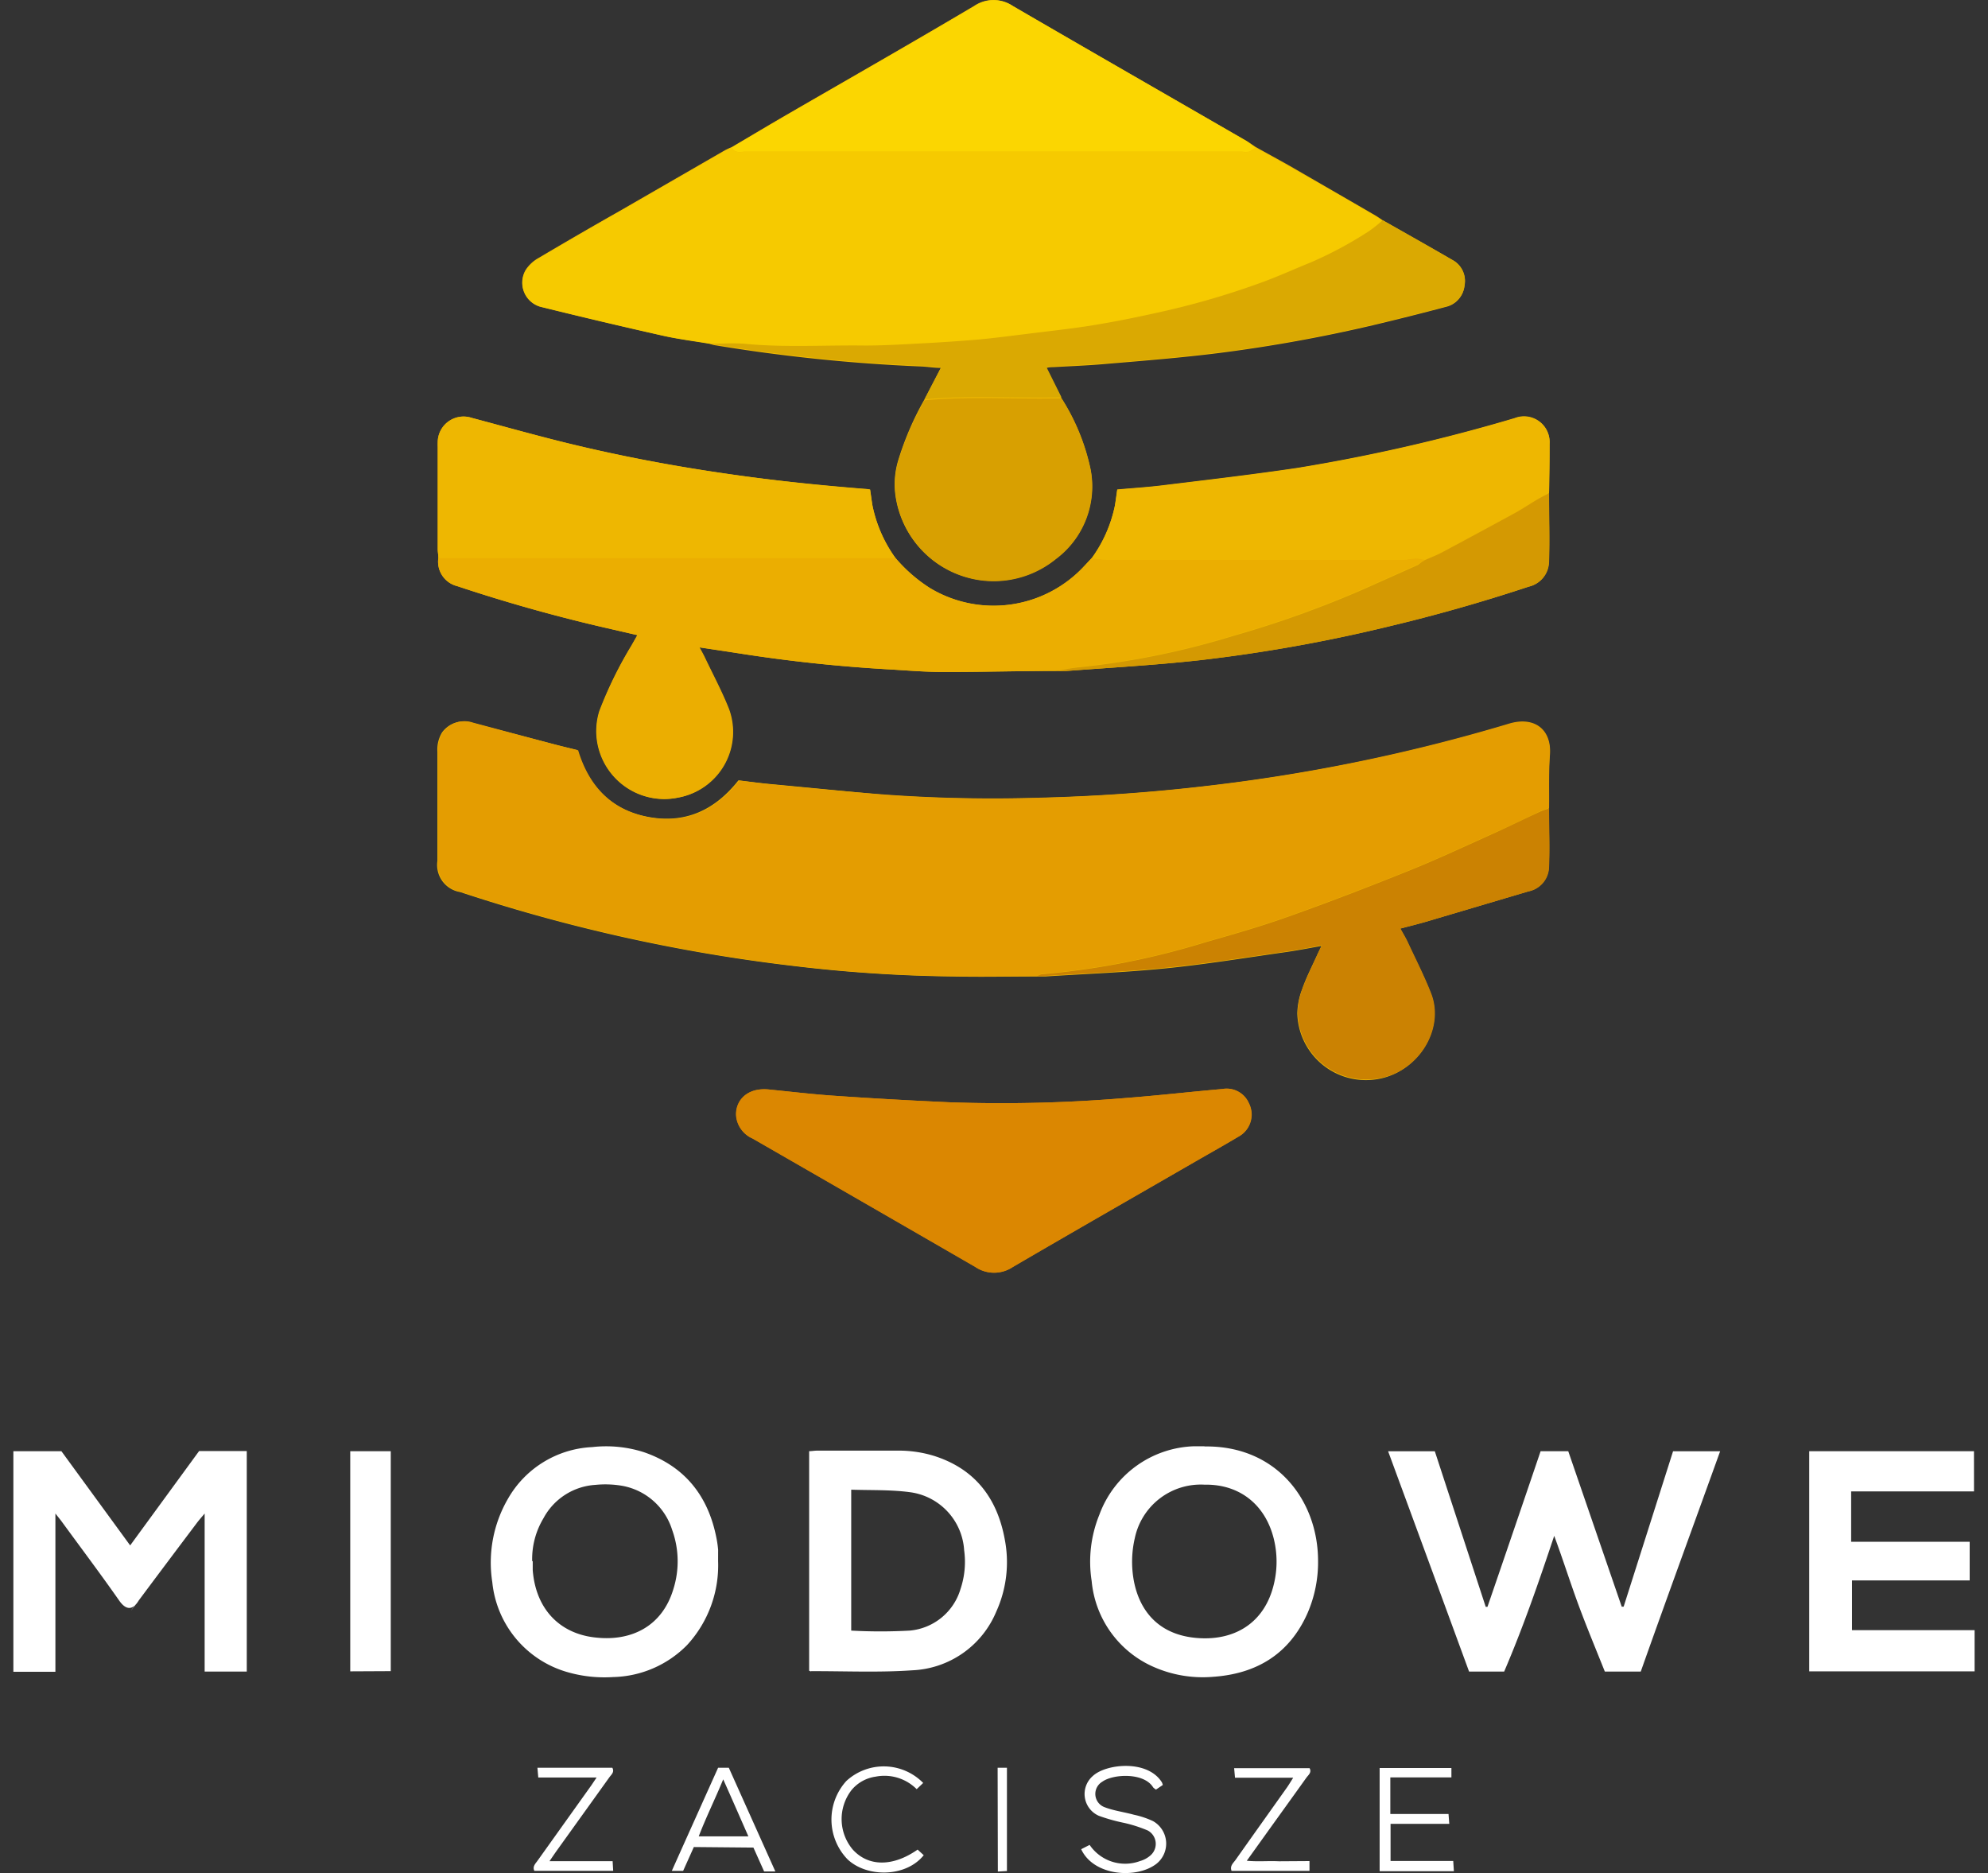
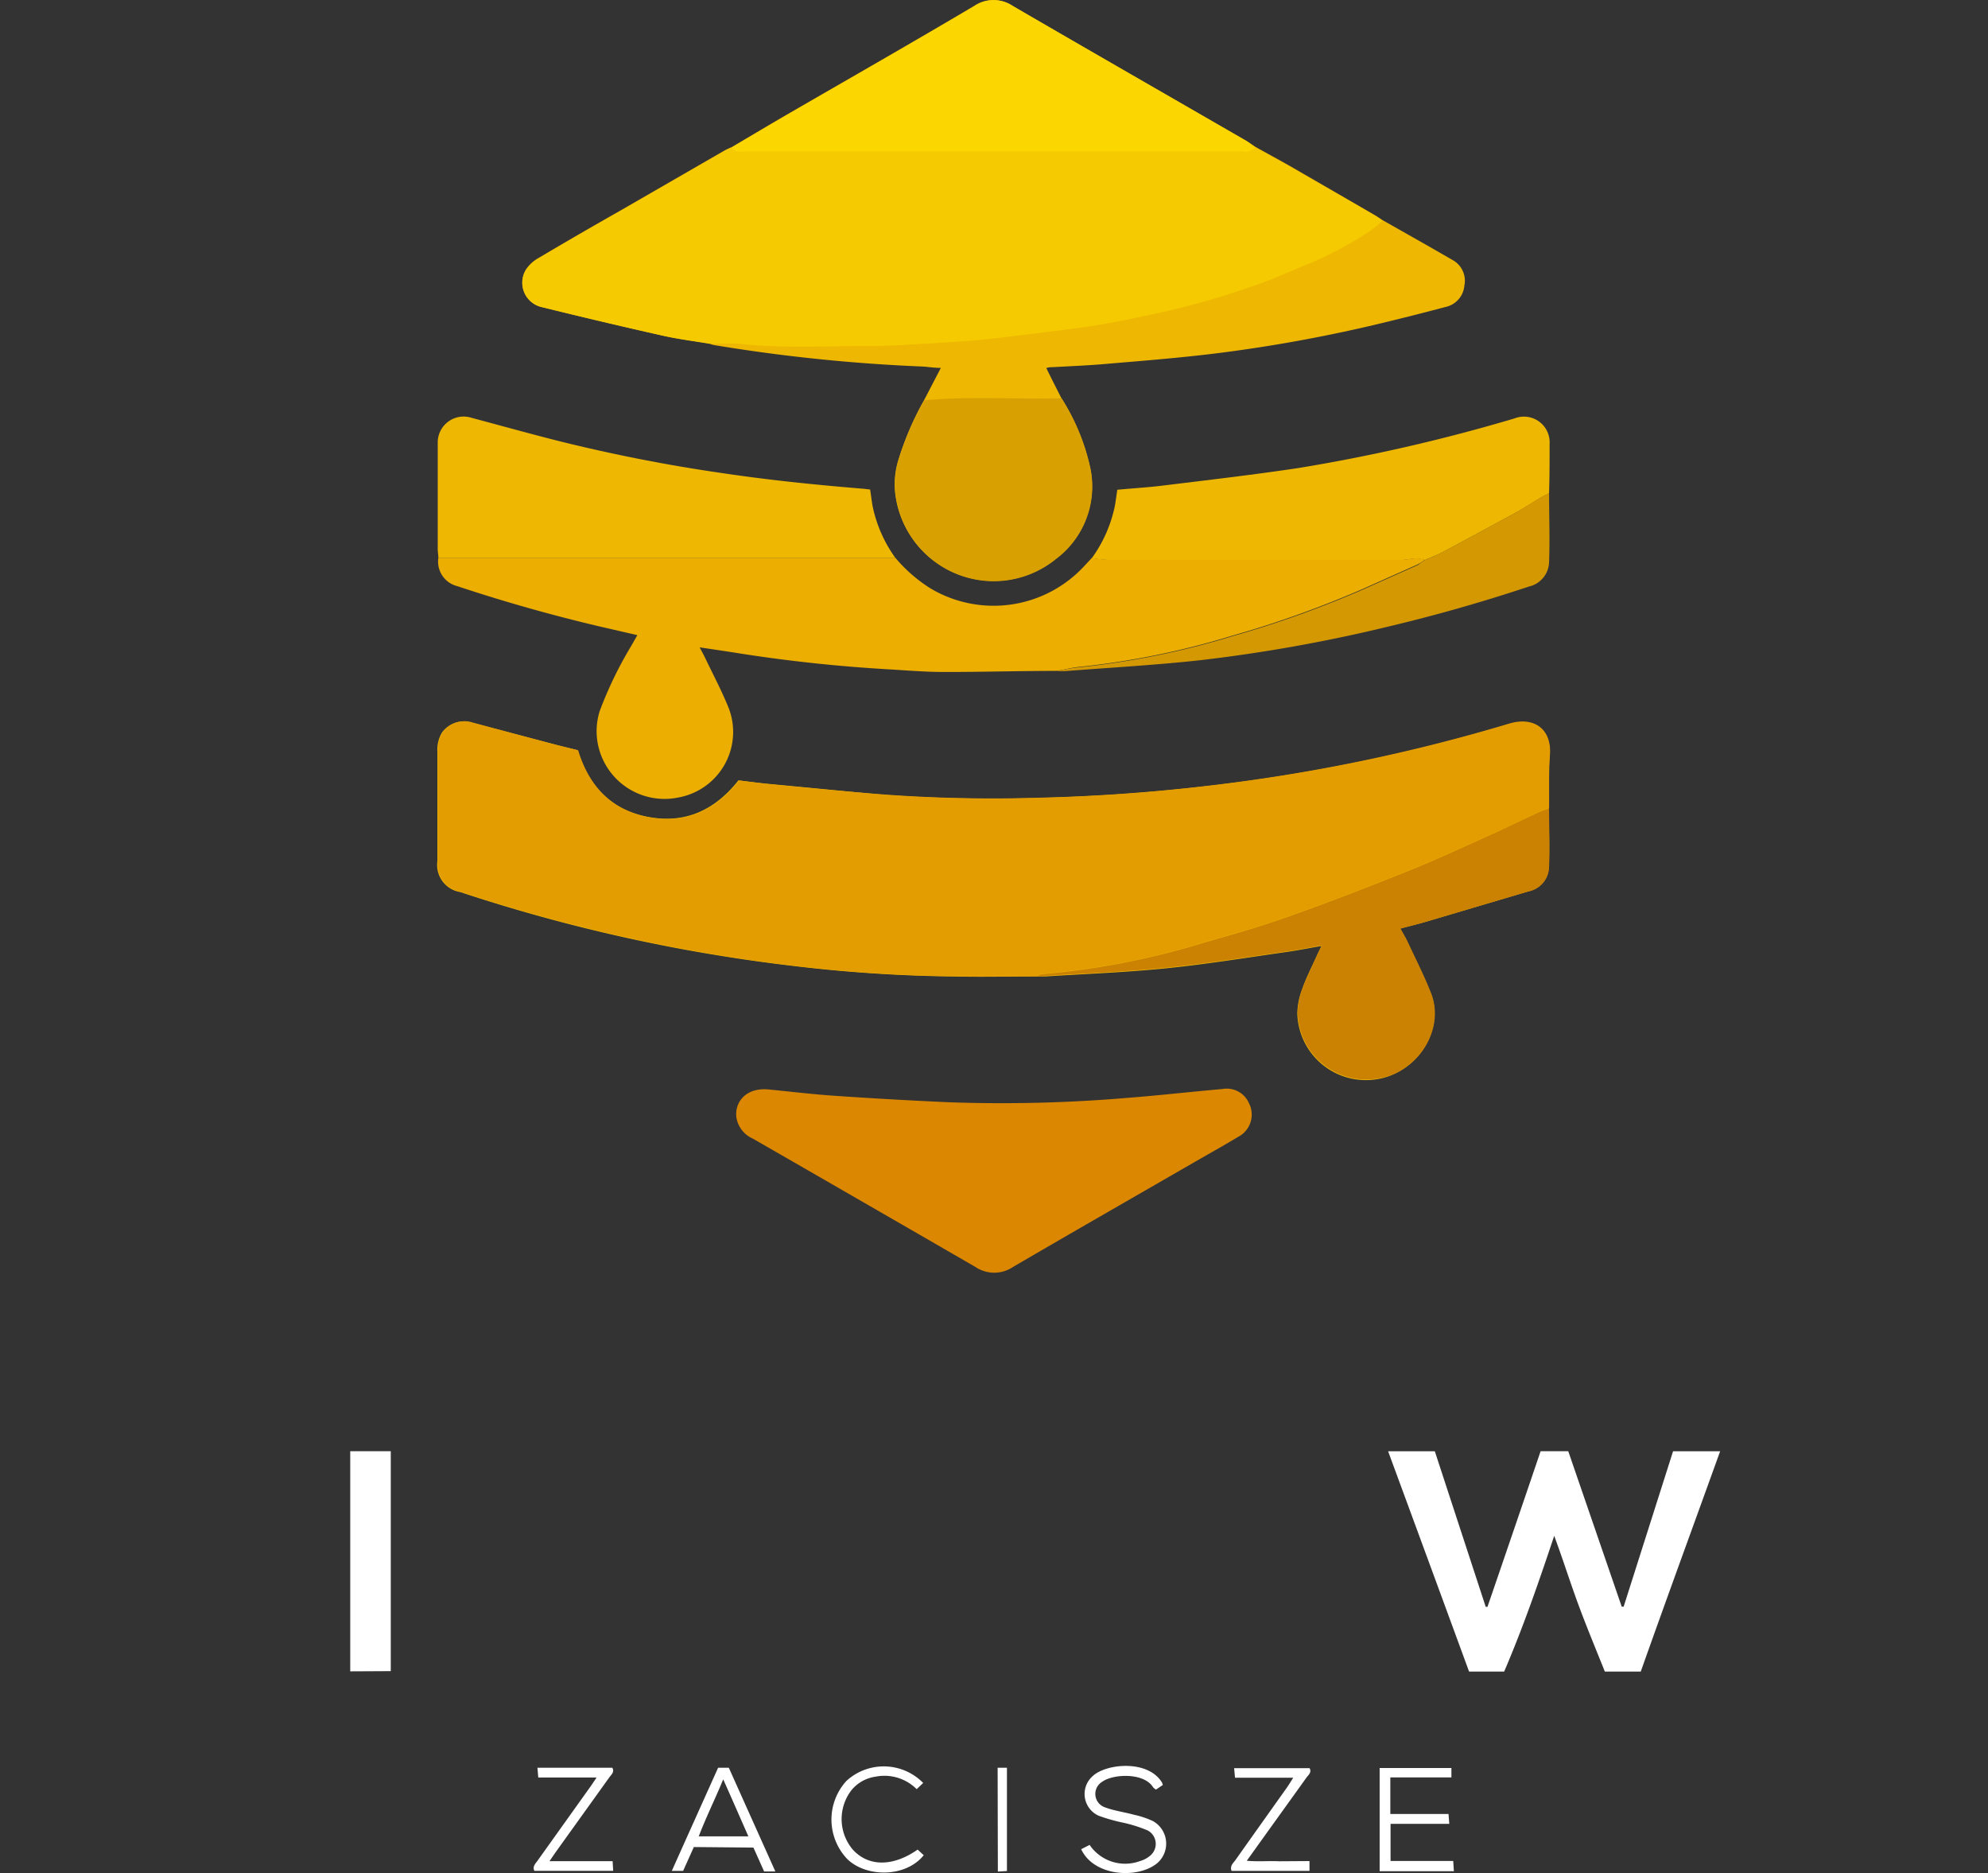
<svg xmlns="http://www.w3.org/2000/svg" clip-rule="evenodd" fill-rule="evenodd" stroke-linejoin="round" stroke-miterlimit="2" viewBox="0 0 69 65">
  <rect x="0" y="0" width="69" height="65" fill="#333333" stroke="none" />
  <g fill-rule="nonzero">
    <path d="M53.755 28.056c0 .68.033 1.356 0 2.031a.886.886 0 01-.717.847l-3.549 1.054c-.29.082-.58.153-.895.238.09.163.178.3.245.45.279.6.587 1.191.824 1.811.494 1.281-.53 2.881-2.082 2.989a2.38 2.38 0 01-2.554-2.302c.006-.291.064-.579.17-.85.137-.394.33-.769.505-1.151.044-.104.1-.208.163-.346-.43.075-.828.156-1.233.212-1.384.197-2.766.423-4.158.564s-2.792.193-4.192.283h-.312c-.969 0-1.938.022-2.903 0a51.123 51.123 0 01-5.588-.372 58.278 58.278 0 01-11.51-2.558.952.952 0 01-.787-1.08v-3.787a1.14 1.14 0 01.16-.669.93.93 0 011.058-.334l2.836.743c.26.07.52.13.806.2.371 1.225 1.144 2.068 2.44 2.317s2.331-.23 3.148-1.266c.371.044.772.1 1.166.134 1.303.122 2.599.252 3.906.37 1.794.126 3.593.161 5.39.105a63.133 63.133 0 005.8-.409 61.008 61.008 0 0010.47-2.146c.88-.267 1.486.19 1.423 1.073-.045.613-.023 1.233-.03 1.85z" fill="#eeb701" />
-     <path d="M26.733 37.814c.586.056 1.373.152 2.164.208 1.352.094 2.703.17 4.055.23 2.054.072 4.111.021 6.16-.152 1.113-.086 2.205-.212 3.308-.308.38-.07.763.132.92.486a.88.88 0 01-.37 1.173c-.491.294-.992.572-1.486.858-2.113 1.218-4.229 2.428-6.334 3.657a1.16 1.16 0 01-1.303 0 4332.34 4332.34 0 00-7.727-4.455.959.959 0 01-.564-.71c-.086-.523.308-1.099 1.177-.987z" fill="#db8701" />
-     <path d="M53.755 17.122c0 .79.033 1.585 0 2.38a.901.901 0 01-.702.858 59.049 59.049 0 01-4.878 1.384 53.385 53.385 0 01-6.58 1.17c-1.53.17-3.07.256-4.607.371h-.372c-1.295 0-2.599.037-3.887.034-.642 0-1.285-.056-1.927-.093a52.651 52.651 0 01-5.116-.546l-1.419-.215c.07.133.127.23.175.33.286.602.601 1.192.846 1.808a2.315 2.315 0 01-1.748 3.075 2.358 2.358 0 01-.492.052 2.365 2.365 0 01-2.354-2.354c0-.237.035-.472.105-.698.302-.788.675-1.546 1.114-2.265l.212-.372-1.303-.3a55.627 55.627 0 01-4.95-1.4.872.872 0 01-.657-.98c0-.104-.022-.208-.022-.312V15.51a1.368 1.368 0 010-.174.895.895 0 011.177-.835c1.014.27 2.027.553 3.045.809 1.878.472 3.78.832 5.695 1.114a71.3 71.3 0 004.871.542c.067 0 .134 0 .216.026.03.19.052.371.085.557a4.73 4.73 0 00.795 1.812c.346.407.751.76 1.203 1.047a4.29 4.29 0 005.357-.769l.26-.278a4.728 4.728 0 00.799-1.812c.03-.182.052-.371.081-.564.546-.049 1.08-.082 1.612-.149 1.552-.19 3.107-.371 4.652-.601a61.005 61.005 0 007.53-1.727.887.887 0 011.21.891c.004.58-.019 1.151-.026 1.723z" fill="#eeb701" />
    <path d="M50.826 9.908a.83.83 0 01-.643.742 99.46 99.46 0 01-2.543.639c-1.76.413-3.541.734-5.335.962-1.274.16-2.555.263-3.832.37-.639.06-1.281.083-1.923.12-.067 0-.134 0-.234.03.178.37.349.701.52 1.039.482.76.826 1.6 1.013 2.48a3.149 3.149 0 01-1.21 3.104 3.43 3.43 0 01-2.16.765 3.442 3.442 0 01-3.38-2.844c-.08-.439-.055-.89.07-1.318.224-.737.527-1.447.907-2.116l.579-1.114c-.25 0-.464-.041-.676-.049-2.41-.1-4.812-.348-7.192-.742a.648.648 0 01-.163-.056c-.553-.093-1.114-.16-1.653-.282a233.34 233.34 0 01-4.147-.98.868.868 0 01-.583-1.285 1.25 1.25 0 01.45-.42 158.89 158.89 0 012.814-1.63l3.668-2.116c.073-.037.147-.07.223-.1.672-.397 1.34-.798 2.016-1.188 2.135-1.233 4.274-2.454 6.397-3.713a1.194 1.194 0 011.34 0c2.704 1.574 5.418 3.13 8.128 4.693.1.06.193.126.29.193.405.227.813.446 1.218.676l2.933 1.697c.089.052.174.111.26.17.813.46 1.626.918 2.432 1.385.32.17.49.534.416.888z" fill="#eeb701" />
    <path d="M35.993 33.878c-.966 0-1.935.026-2.904 0a50.209 50.209 0 01-5.588-.371 58.84 58.84 0 01-11.51-2.558.952.952 0 01-.787-1.08v-3.784a1.136 1.136 0 01.163-.669.93.93 0 011.059-.337l2.836.76.806.201c.371 1.222 1.14 2.068 2.436 2.317s2.335-.23 3.152-1.27c.371.045.772.1 1.166.138 1.3.122 2.599.252 3.906.349 1.794.129 3.593.164 5.39.107a62.966 62.966 0 005.797-.412 60.677 60.677 0 0010.459-2.157c.876-.264 1.485.193 1.422 1.077-.045.612-.022 1.236-.03 1.856-.1.027-.198.061-.293.1-.527.25-1.05.51-1.582.743-.999.45-1.99.913-3.004 1.322a107.788 107.788 0 01-4.143 1.578c-.954.341-1.927.62-2.9.898a27.337 27.337 0 01-5.7 1.114.547.547 0 00-.151.078z" fill="#e49d01" />
    <path d="M24.631 11.931c-.55-.093-1.114-.163-1.648-.286a194.287 194.287 0 01-4.151-.98.864.864 0 01-.583-1.284c.115-.175.27-.319.453-.42a176.66 176.66 0 012.814-1.63l3.668-2.113c.071-.039.144-.074.22-.104.096.22.293.153.46.153h17.25a.903.903 0 00.245 0c.078-.04.15-.09.215-.149.409.227.817.45 1.218.68.98.56 1.957 1.113 2.937 1.693.09.052.17.115.26.17a4.75 4.75 0 01-.464.372c-.644.42-1.322.786-2.027 1.091-.583.234-1.155.498-1.745.71a28.08 28.08 0 01-3.617 1.043c-.724.16-1.452.312-2.187.427s-1.515.204-2.272.297c-.575.07-1.151.148-1.726.2-.684.06-1.367.1-2.05.138-.627.033-1.255.078-1.882.07-1.39 0-2.774.074-4.163-.06-.404-.051-.816-.018-1.225-.018z" fill="#f6ca00" />
    <path d="M36.628 23.282c-1.296 0-2.6.04-3.888.037-.642 0-1.28-.056-1.923-.093a53.18 53.18 0 01-5.117-.546c-.46-.074-.92-.141-1.418-.215.07.13.126.23.175.33.286.602.601 1.188.846 1.805a2.311 2.311 0 01-1.752 3.074 2.358 2.358 0 01-2.844-2.293c0-.239.036-.476.107-.703a13.56 13.56 0 011.096-2.265l.211-.372-1.303-.3a57.201 57.201 0 01-4.946-1.4.876.876 0 01-.657-.98H31.08c.345.41.751.764 1.203 1.05a4.282 4.282 0 005.354-.772l.26-.278c.183.032.368.053.554.063h10.203c.17 0 .341-.045.516-.052.098.01.195.028.29.056-.086.052-.172.118-.264.163l-1.88.84a35.86 35.86 0 01-4.533 1.625c-1.752.54-3.552.905-5.376 1.092-.263.03-.52.108-.78.134z" fill="#ebae01" />
    <path d="M26.74 37.814c.587.056 1.374.152 2.168.208 1.35.094 2.7.17 4.051.23 2.055.072 4.111.021 6.16-.152 1.114-.086 2.205-.212 3.308-.308a.841.841 0 01.92.486.87.87 0 01-.37 1.173c-.49.294-.988.572-1.486.858-2.109 1.218-4.225 2.428-6.33 3.657a1.168 1.168 0 01-1.307 0 4332.34 4332.34 0 00-7.727-4.455.966.966 0 01-.564-.71c-.085-.523.308-1.099 1.177-.987z" fill="#db8701" />
    <path d="M31.08 19.364H15.215c0-.103-.022-.207-.022-.311v-3.717a.899.899 0 011.18-.835c1.014.27 2.024.553 3.042.809a57.14 57.14 0 005.695 1.114c1.619.241 3.245.405 4.871.538l.22.026c.03.193.051.372.081.557a4.72 4.72 0 00.798 1.82z" fill="#eeb701" />
    <path d="M43.574 5.114a1.01 1.01 0 01-.215.149.903.903 0 01-.245 0h-17.25c-.167 0-.371.067-.46-.152a439.97 439.97 0 012.02-1.188c2.13-1.233 4.27-2.455 6.397-3.713a1.193 1.193 0 011.336 0c2.707 1.574 5.421 3.13 8.128 4.696.1.075.204.156.29.208z" fill="#fbd601" />
    <path d="M49.46 19.435a1.602 1.602 0 00-.29-.056c-.175 0-.346.052-.516.052H38.45a4.689 4.689 0 01-.554-.063c.392-.54.664-1.158.799-1.812.033-.182.055-.371.085-.56.546-.052 1.08-.082 1.611-.149 1.552-.19 3.108-.371 4.649-.601a60.705 60.705 0 007.53-1.727.892.892 0 011.214.887c0 .572 0 1.144-.019 1.716-.093.048-.185.089-.275.141-.3.178-.594.371-.894.535-.842.46-1.687.917-2.536 1.37-.193.1-.401.178-.602.267z" fill="#eeb701" />
-     <path d="M24.631 11.931c.409 0 .82-.033 1.225 0 1.389.134 2.774.041 4.163.06.627 0 1.255-.037 1.882-.07a63.28 63.28 0 002.05-.138c.575-.052 1.15-.13 1.726-.2.743-.094 1.519-.175 2.272-.298s1.463-.267 2.187-.427a27.937 27.937 0 003.617-1.043c.59-.212 1.162-.475 1.745-.71.705-.305 1.383-.67 2.027-1.09a4.75 4.75 0 00.464-.372c.81.46 1.622.917 2.428 1.385a.826.826 0 01.42.861.845.845 0 01-.643.743c-.846.223-1.693.438-2.543.635-1.76.414-3.541.735-5.335.961-1.274.16-2.555.264-3.836.372-.638.055-1.28.078-1.923.118l-.234.026.52 1.044c-1.586.04-3.171-.078-4.756.07l.579-1.114c-.249 0-.464-.044-.68-.052a59.9 59.9 0 01-7.191-.742.966.966 0 01-.164-.019z" fill="#daa902" />
    <path d="M35.993 33.878a.546.546 0 01.152-.067 27.337 27.337 0 005.7-1.114c.972-.278 1.945-.556 2.899-.898 1.389-.494 2.77-1.025 4.143-1.578 1.014-.408 2.005-.873 3.004-1.322.531-.241 1.055-.501 1.582-.742a2.46 2.46 0 01.293-.1c0 .675.03 1.355 0 2.03a.879.879 0 01-.713.847l-3.553 1.05c-.286.086-.575.157-.891.238.09.167.175.305.245.45.279.601.583 1.195.824 1.811.494 1.285-.53 2.885-2.083 2.97a2.372 2.372 0 01-2.554-2.298c.005-.29.062-.578.167-.85.141-.393.334-.768.505-1.155.048-.104.1-.207.167-.345-.434.078-.832.16-1.233.215-1.385.197-2.77.42-4.158.561s-2.796.197-4.192.286a2.976 2.976 0 01-.304.011z" fill="#cb8202" />
    <path d="M53.473 50.36h.958l1.856 5.395h.067l1.715-5.392h1.634c-.924 2.566-1.856 5.106-2.755 7.645h-1.247c-.305-.765-.628-1.537-.917-2.32s-.543-1.59-.84-2.391c-.53 1.589-1.076 3.17-1.737 4.711h-1.218a4837.34 4837.34 0 00-2.81-7.645H49.8l1.767 5.399h.06c.619-1.8 1.233-3.6 1.845-5.402z" fill="#fff" />
    <path d="M32.087 13.892c1.585-.149 3.17-.03 4.756-.07a7.34 7.34 0 011.013 2.476 3.142 3.142 0 01-1.21 3.107 3.429 3.429 0 01-2.159.766 3.438 3.438 0 01-3.377-2.845 2.833 2.833 0 01.067-1.318 10.26 10.26 0 01.91-2.116z" fill="#d8a001" />
-     <path d="M1.923 52.524v5.492H.464V50.36h1.667l2.387 3.27 2.392-3.274h1.655v7.652H7.103v-5.484c-.13.153-.208.242-.279.338-.66.876-1.32 1.754-1.975 2.633s-.019 0-.022.026c-.234.404-.48.337-.706 0-.635-.906-1.303-1.794-1.957-2.689-.055-.078-.126-.163-.24-.308zm26.161 5.455v-7.62c.097 0 .182-.018.271-.018h2.766c.444-.008.887.055 1.31.186 1.412.453 2.177 1.463 2.44 2.881a4.15 4.15 0 01-.293 2.521 3.31 3.31 0 01-2.918 2.035c-1.162.081-2.336.026-3.502.03-.022.014-.044-.004-.074-.015zm1.46-6.283v4.89a18.53 18.53 0 002.03 0 2.024 2.024 0 001.764-1.444c.145-.433.188-.892.126-1.344a2.167 2.167 0 00-1.838-2.009c-.68-.096-1.37-.07-2.083-.093zm-4.62 2.474a4.085 4.085 0 01-1.073 2.914 3.714 3.714 0 01-2.569 1.114 4.629 4.629 0 01-1.563-.164 3.62 3.62 0 01-2.632-3.126 4.41 4.41 0 01.545-2.9 3.557 3.557 0 012.922-1.79 4.294 4.294 0 011.801.179c1.426.494 2.228 1.53 2.51 2.97.028.137.048.276.06.416zm-6.434 0v.315c.1 1.329.917 2.227 2.228 2.346 1.199.12 2.26-.39 2.65-1.674a3.199 3.199 0 00-.04-2.068 2.23 2.23 0 00-1.723-1.526 3.463 3.463 0 00-.94-.034 2.2 2.2 0 00-1.804 1.162c-.27.45-.405.968-.39 1.493zm23.317-3.974c2.488-.037 3.92 1.857 3.94 3.925a4.43 4.43 0 01-.372 1.875c-.631 1.41-1.767 2.09-3.275 2.194a4.232 4.232 0 01-2.12-.371 3.61 3.61 0 01-2.09-2.952 4.321 4.321 0 01.267-2.302 3.623 3.623 0 013.297-2.376h.35zm0 1.326a2.34 2.34 0 00-2.42 1.856 3.612 3.612 0 00-.079 1.148c.097 1.073.672 2.172 2.198 2.313 1.315.122 2.388-.498 2.71-1.875a3.31 3.31 0 00.045-1.322c-.223-1.314-1.143-2.142-2.45-2.12zm26.707.234H64.25v1.748h4.114v1.34H64.28v1.727h4.255v1.43h-5.74V50.36h5.718z" fill="#fff" />
    <path d="M49.46 19.435c.2-.09.408-.167.6-.271.847-.453 1.693-.91 2.537-1.37.3-.167.594-.371.894-.535.09-.052.182-.093.275-.14 0 .794.03 1.588 0 2.383a.897.897 0 01-.705.854c-1.604.534-3.23.997-4.875 1.388a54.293 54.293 0 01-6.554 1.17c-1.533.167-3.07.252-4.607.371a3.26 3.26 0 01-.372 0c.26-.04.517-.104.78-.126a27.973 27.973 0 005.376-1.092 35.86 35.86 0 004.534-1.626l1.879-.839a1.68 1.68 0 01.237-.167z" fill="#d49902" />
    <path d="M12.156 58v-7.64h1.407v7.633zm38.306 6.936h-2.577v-3.582h2.491v.326h-2.12v1.27h2.02l.026.342h-2.038v1.288h2.175zm-12.936-.764l.293-.149a1.489 1.489 0 001.75.56.917.917 0 00.37-.203.528.528 0 00-.104-.858 4.82 4.82 0 00-.824-.264 6.186 6.186 0 01-.872-.245.826.826 0 01-.205-1.385c.457-.423 1.901-.575 2.395.227a.474.474 0 01.03.089l-.238.16a.624.624 0 01-.096-.075c-.316-.527-1.396-.468-1.764-.2a.491.491 0 00.082.887c.323.123.676.167 1.013.26.228.048.45.122.661.22a.896.896 0 01.12 1.484c-.691.531-2.18.427-2.611-.508zm-13.444-.075l-.372.828h-.393c.538-1.203 1.07-2.383 1.607-3.579h.372l1.615 3.598h-.39l-.371-.828zm1.02-2.35c-.289.702-.597 1.318-.85 1.98h1.723c-.286-.65-.56-1.278-.872-1.976zm-6.029 2.84h2.19l.02.335h-2.737c-.075-.156.048-.257.126-.372l1.856-2.599.179-.267h-2.024l-.03-.338h2.6c.085.152-.041.241-.108.338l-1.838 2.562c-.07.1-.134.193-.234.341zm26.377-.003v.341h-2.704c-.066-.167.052-.267.13-.37.598-.847 1.2-1.69 1.801-2.537.063-.093.123-.19.208-.327h-2.02l-.03-.33h2.618c.082.145-.04.234-.111.33-.48.672-.966 1.344-1.448 2.017l-.62.865c.393.037.742 0 1.113.018zm-13.601-.398l.212.194c-.617.772-1.972.78-2.644.144a1.988 1.988 0 01-.04-2.721 1.917 1.917 0 012.665.07l-.226.216a1.58 1.58 0 00-1.422-.435 1.323 1.323 0 00-.84.468 1.642 1.642 0 00.045 2.064c.542.595 1.389.602 2.25 0zm2.777-2.84h.323v3.583l-.315.019z" fill="#fff" />
  </g>
</svg>